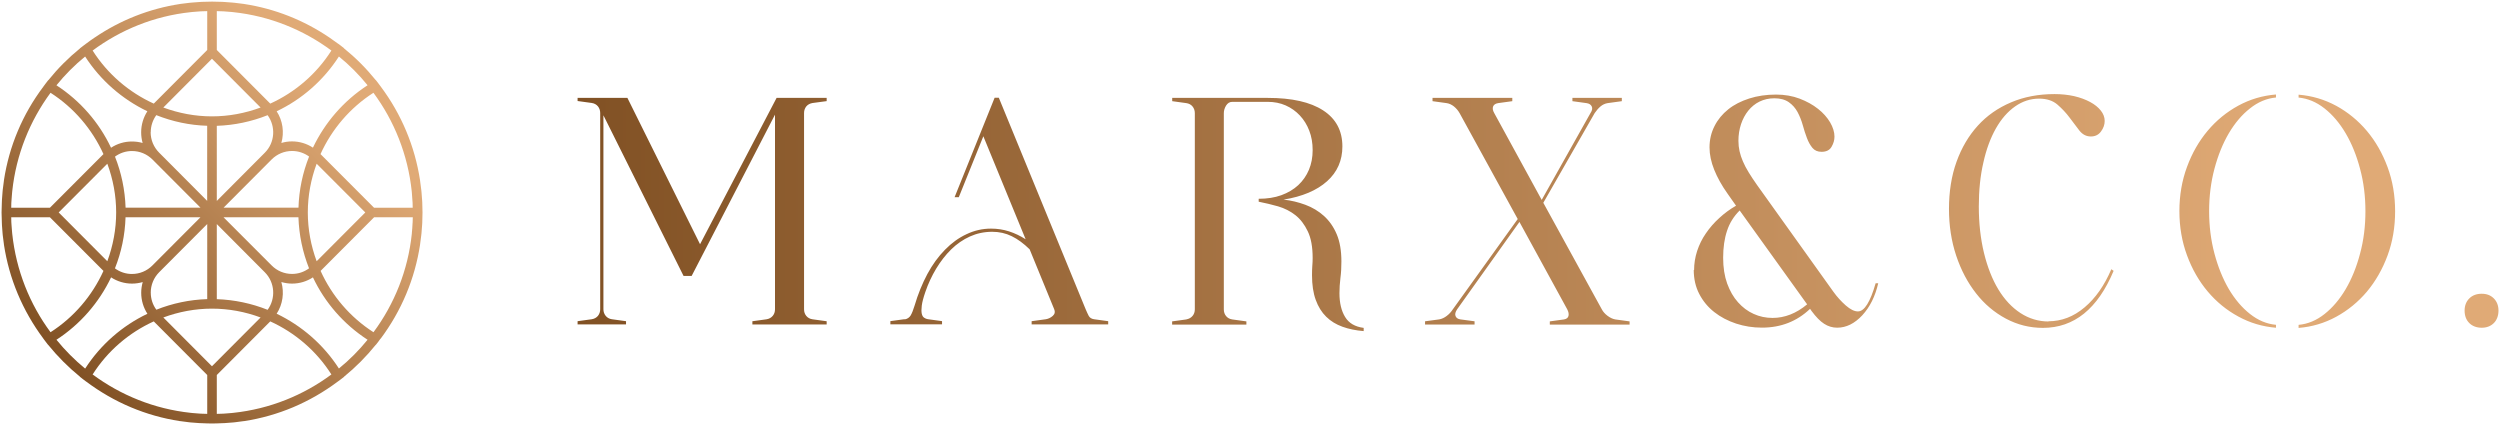
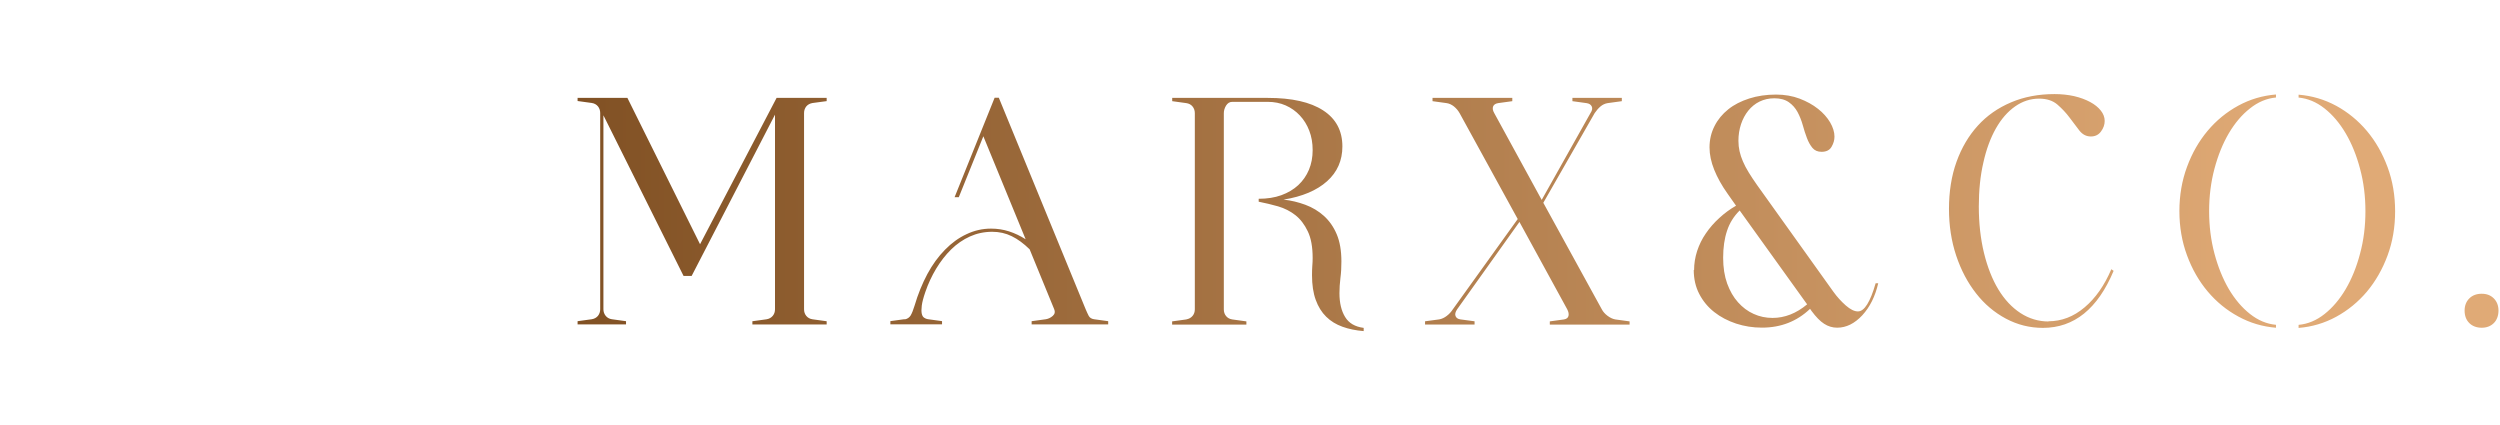
<svg xmlns="http://www.w3.org/2000/svg" width="200px" height="34px" viewBox="0 0 200 34" version="1.1">
  <defs>
    <linearGradient id="linear0" gradientUnits="userSpaceOnUse" x1="9.54" y1="55.47" x2="55.47" y2="9.54" gradientTransform="matrix(0.518,0,0,0.52,0.122,0.113)">
      <stop offset="0" style="stop-color:rgb(50.588%,31.765%,14.118%);stop-opacity:1;" />
      <stop offset="0.89" style="stop-color:rgb(87.843%,66.667%,46.275%);stop-opacity:1;" />
    </linearGradient>
    <linearGradient id="linear1" gradientUnits="userSpaceOnUse" x1="88.97" y1="32.5" x2="385.59" y2="32.5" gradientTransform="matrix(0.518,0,0,0.52,0.122,0.113)">
      <stop offset="0" style="stop-color:rgb(50.588%,31.765%,14.118%);stop-opacity:1;" />
      <stop offset="0.89" style="stop-color:rgb(87.843%,66.667%,46.275%);stop-opacity:1;" />
    </linearGradient>
  </defs>
  <g id="surface1">
-     <path style=" stroke:none;fill-rule:nonzero;fill:url(#linear0);" d="M 30.449 27.098 C 32.121 24.859 33.191 22.297 33.605 19.574 C 33.605 19.57 33.605 19.562 33.605 19.559 C 33.641 19.309 33.672 19.055 33.703 18.801 C 33.707 18.754 33.711 18.703 33.719 18.656 C 33.738 18.43 33.754 18.215 33.77 17.992 C 33.77 17.93 33.773 17.875 33.781 17.816 C 33.789 17.547 33.801 17.273 33.801 17.004 C 33.801 16.734 33.789 16.457 33.781 16.188 C 33.781 16.129 33.773 16.074 33.77 16.016 C 33.758 15.793 33.738 15.57 33.719 15.348 C 33.719 15.305 33.707 15.25 33.703 15.203 C 33.676 14.949 33.645 14.695 33.605 14.445 C 33.605 14.441 33.605 14.438 33.605 14.43 C 33.191 11.711 32.121 9.145 30.449 6.91 C 30.391 6.832 30.34 6.754 30.277 6.68 L 30.07 6.41 L 30.059 6.41 C 29.305 5.477 28.453 4.621 27.516 3.863 L 27.516 3.852 C 27.516 3.852 27.254 3.645 27.254 3.645 C 27.18 3.59 27.109 3.535 27.035 3.484 C 27.023 3.477 27.02 3.473 27.008 3.469 C 26.797 3.309 26.582 3.156 26.367 3.012 C 24.301 1.609 21.984 0.695 19.539 0.32 C 19.523 0.32 19.508 0.32 19.492 0.312 C 19.254 0.277 19.016 0.246 18.77 0.223 C 18.715 0.215 18.652 0.211 18.594 0.207 C 18.387 0.184 18.18 0.168 17.973 0.16 C 17.906 0.16 17.84 0.148 17.773 0.148 C 17.504 0.137 17.238 0.129 16.969 0.129 C 16.699 0.129 16.43 0.137 16.164 0.148 C 16.098 0.148 16.031 0.16 15.965 0.16 C 15.758 0.168 15.551 0.184 15.344 0.207 C 15.285 0.211 15.223 0.215 15.168 0.223 C 14.922 0.246 14.684 0.277 14.445 0.312 C 14.43 0.312 14.414 0.312 14.398 0.32 C 11.953 0.695 9.641 1.602 7.57 3.008 C 7.57 3.008 7.566 3.008 7.562 3.012 C 7.344 3.156 7.133 3.309 6.922 3.469 C 6.914 3.473 6.902 3.484 6.891 3.488 C 6.82 3.539 6.746 3.594 6.676 3.652 L 6.406 3.859 L 6.406 3.867 C 5.473 4.625 4.621 5.48 3.867 6.418 L 3.855 6.418 C 3.855 6.418 3.648 6.688 3.648 6.688 C 3.594 6.758 3.543 6.836 3.484 6.91 C 3.484 6.91 3.48 6.918 3.473 6.926 C 1.801 9.145 0.73 11.699 0.316 14.414 C 0.316 14.43 0.316 14.445 0.312 14.461 C 0.277 14.699 0.246 14.941 0.219 15.184 C 0.215 15.242 0.211 15.305 0.203 15.359 C 0.184 15.57 0.168 15.777 0.156 15.988 C 0.156 16.055 0.148 16.125 0.148 16.191 C 0.137 16.461 0.125 16.727 0.125 16.996 C 0.125 17.266 0.137 17.539 0.148 17.801 C 0.148 17.871 0.156 17.938 0.156 18.008 C 0.168 18.215 0.184 18.426 0.203 18.637 C 0.211 18.691 0.215 18.754 0.219 18.812 C 0.246 19.055 0.277 19.293 0.312 19.531 C 0.312 19.547 0.312 19.562 0.316 19.578 C 0.73 22.297 1.801 24.848 3.465 27.082 C 3.465 27.086 3.473 27.09 3.473 27.098 C 3.531 27.168 3.582 27.246 3.641 27.32 L 3.848 27.59 L 3.855 27.59 C 4.613 28.523 5.465 29.379 6.398 30.137 L 6.398 30.148 C 6.398 30.148 6.664 30.355 6.664 30.355 C 6.738 30.41 6.812 30.465 6.887 30.523 C 6.891 30.523 6.898 30.531 6.902 30.531 C 9.133 32.203 11.68 33.27 14.383 33.688 C 14.398 33.688 14.414 33.688 14.43 33.691 C 14.668 33.727 14.906 33.758 15.152 33.785 C 15.207 33.789 15.27 33.793 15.328 33.801 C 15.535 33.82 15.742 33.836 15.953 33.848 C 16.02 33.848 16.09 33.855 16.156 33.855 C 16.426 33.867 16.688 33.879 16.957 33.879 C 17.23 33.879 17.496 33.867 17.762 33.855 C 17.828 33.855 17.895 33.848 17.965 33.848 C 18.172 33.836 18.383 33.82 18.59 33.801 C 18.648 33.793 18.707 33.789 18.766 33.785 C 19.008 33.758 19.25 33.727 19.488 33.691 C 19.504 33.691 19.52 33.691 19.535 33.688 C 22.242 33.27 24.785 32.199 27.02 30.527 C 27.02 30.527 27.023 30.527 27.027 30.523 C 27.102 30.465 27.18 30.41 27.254 30.355 L 27.523 30.148 L 27.523 30.137 C 28.453 29.379 29.305 28.523 30.059 27.586 L 30.07 27.586 C 30.07 27.586 30.277 27.32 30.277 27.32 C 30.336 27.246 30.391 27.168 30.441 27.09 Z M 33 17.93 C 32.992 18.145 32.977 18.363 32.953 18.578 C 32.953 18.621 32.945 18.66 32.945 18.703 C 32.641 21.629 31.547 24.328 29.879 26.578 C 28.004 25.375 26.547 23.66 25.648 21.672 L 29.926 17.383 L 33.023 17.383 C 33.023 17.512 33.023 17.641 33.012 17.77 C 33.012 17.824 33.008 17.875 33 17.93 Z M 21.41 24.785 C 20.125 24.273 18.75 23.98 17.344 23.934 L 17.344 17.926 L 21.188 21.785 C 22 22.602 22.07 23.883 21.41 24.785 Z M 18.668 33.027 C 18.617 33.031 18.562 33.035 18.512 33.043 C 18.309 33.062 18.113 33.078 17.91 33.09 C 17.852 33.09 17.781 33.098 17.719 33.098 C 17.598 33.105 17.469 33.105 17.344 33.109 L 17.344 30 L 21.621 25.711 C 23.602 26.613 25.316 28.074 26.512 29.957 C 24.273 31.621 21.586 32.715 18.668 33.027 Z M 16.012 33.09 C 15.809 33.078 15.605 33.062 15.41 33.043 C 15.359 33.043 15.309 33.031 15.254 33.027 C 12.336 32.715 9.656 31.617 7.41 29.957 C 8.605 28.074 10.32 26.613 12.301 25.711 L 16.578 30 L 16.578 33.109 C 16.457 33.109 16.324 33.109 16.203 33.098 C 16.141 33.098 16.074 33.094 16.012 33.09 Z M 12.059 23.418 C 12.059 22.801 12.297 22.219 12.734 21.777 L 16.578 17.922 L 16.578 23.93 C 15.172 23.973 13.793 24.266 12.508 24.777 C 12.219 24.387 12.062 23.914 12.062 23.414 Z M 0.98 18.711 C 0.977 18.66 0.969 18.609 0.965 18.555 C 0.945 18.352 0.93 18.156 0.918 17.953 C 0.918 17.891 0.906 17.824 0.906 17.762 C 0.902 17.637 0.902 17.508 0.898 17.383 L 3.996 17.383 L 8.277 21.672 C 7.375 23.66 5.918 25.375 4.043 26.578 C 2.379 24.332 1.293 21.637 0.98 18.711 Z M 0.918 16.047 C 0.93 15.844 0.945 15.641 0.965 15.445 C 0.965 15.391 0.977 15.34 0.98 15.289 C 1.293 12.363 2.387 9.672 4.043 7.422 C 5.918 8.625 7.375 10.34 8.277 12.328 L 3.996 16.617 L 0.898 16.617 C 0.898 16.492 0.898 16.363 0.906 16.238 C 0.906 16.176 0.914 16.109 0.918 16.047 Z M 4.695 16.996 L 8.586 13.098 C 9.043 14.332 9.293 15.652 9.293 16.996 C 9.293 18.344 9.043 19.66 8.586 20.898 Z M 12.059 10.578 C 12.059 10.078 12.219 9.605 12.504 9.211 C 13.789 9.723 15.168 10.02 16.574 10.062 L 16.574 16.07 L 12.73 12.211 C 12.297 11.777 12.051 11.195 12.051 10.57 Z M 15.254 0.973 C 15.309 0.969 15.359 0.965 15.406 0.957 C 15.605 0.938 15.809 0.922 16.012 0.91 C 16.074 0.91 16.133 0.902 16.203 0.902 C 16.324 0.895 16.457 0.895 16.578 0.891 L 16.578 4 L 12.301 8.289 C 10.32 7.387 8.605 5.926 7.41 4.043 C 9.656 2.379 12.336 1.281 15.254 0.973 Z M 17.91 0.91 C 18.113 0.922 18.316 0.938 18.516 0.957 C 18.57 0.957 18.621 0.969 18.668 0.973 C 21.586 1.285 24.27 2.383 26.512 4.043 C 25.316 5.926 23.602 7.387 21.621 8.289 L 17.344 4 L 17.344 0.891 C 17.469 0.891 17.598 0.891 17.719 0.902 C 17.781 0.902 17.852 0.906 17.91 0.91 Z M 21.188 12.215 L 17.344 16.074 L 17.344 10.066 C 18.75 10.02 20.125 9.727 21.41 9.215 C 22.07 10.117 22 11.402 21.188 12.215 Z M 23.875 16.613 L 17.887 16.613 L 21.73 12.758 C 22.164 12.324 22.746 12.078 23.367 12.078 C 23.863 12.078 24.336 12.238 24.727 12.523 C 24.215 13.812 23.922 15.195 23.879 16.605 Z M 16.957 29.301 L 13.066 25.398 C 14.301 24.941 15.617 24.691 16.957 24.691 C 18.301 24.691 19.617 24.941 20.848 25.398 Z M 16.957 4.699 L 20.848 8.602 C 19.617 9.059 18.301 9.309 16.957 9.309 C 15.617 9.309 14.301 9.059 13.066 8.602 Z M 16.035 16.613 L 10.047 16.613 C 10 15.199 9.711 13.816 9.199 12.531 C 9.594 12.238 10.062 12.082 10.559 12.082 C 11.18 12.082 11.758 12.324 12.199 12.762 L 16.043 16.617 Z M 10.047 17.383 L 16.035 17.383 L 12.191 21.238 C 11.758 21.672 11.18 21.918 10.555 21.918 C 10.059 21.918 9.586 21.758 9.195 21.469 C 9.707 20.184 10 18.801 10.043 17.387 Z M 17.887 17.383 L 23.875 17.383 C 23.922 18.797 24.211 20.176 24.723 21.465 C 24.328 21.758 23.859 21.914 23.363 21.914 C 22.746 21.914 22.164 21.672 21.727 21.23 L 17.879 17.379 Z M 24.625 16.996 C 24.625 15.648 24.875 14.332 25.332 13.098 L 29.223 16.996 L 25.332 20.898 C 24.875 19.66 24.625 18.344 24.625 16.996 Z M 32.938 15.297 C 32.938 15.34 32.949 15.379 32.949 15.422 C 32.969 15.637 32.984 15.848 32.996 16.07 C 32.996 16.121 33 16.172 33.008 16.23 C 33.012 16.359 33.012 16.488 33.016 16.617 L 29.922 16.617 L 25.641 12.328 C 26.543 10.34 28 8.625 29.875 7.422 C 31.539 9.672 32.629 12.371 32.938 15.297 Z M 29.406 6.82 C 27.496 8.059 25.992 9.801 25.035 11.812 C 24.543 11.488 23.961 11.312 23.363 11.312 C 23.066 11.312 22.781 11.355 22.508 11.438 C 22.75 10.594 22.625 9.66 22.133 8.902 C 24.145 7.949 25.879 6.434 27.113 4.52 C 27.953 5.203 28.723 5.977 29.406 6.82 Z M 6.809 4.52 C 8.043 6.434 9.785 7.941 11.789 8.902 C 11.469 9.398 11.293 9.98 11.293 10.582 C 11.293 10.875 11.332 11.164 11.41 11.438 C 11.137 11.359 10.848 11.32 10.555 11.32 C 9.949 11.32 9.375 11.496 8.883 11.82 C 7.93 9.801 6.422 8.062 4.516 6.824 C 5.199 5.98 5.969 5.207 6.809 4.523 Z M 4.516 27.18 C 6.426 25.941 7.93 24.199 8.887 22.188 C 9.379 22.512 9.961 22.688 10.559 22.688 C 10.855 22.688 11.141 22.645 11.418 22.566 C 11.34 22.84 11.297 23.129 11.297 23.422 C 11.297 24.031 11.473 24.609 11.793 25.102 C 9.785 26.059 8.047 27.57 6.812 29.488 C 5.977 28.801 5.203 28.027 4.52 27.184 Z M 27.113 29.48 C 25.879 27.566 24.137 26.059 22.133 25.098 C 22.625 24.34 22.75 23.406 22.508 22.562 C 22.781 22.641 23.066 22.688 23.363 22.688 C 23.969 22.688 24.543 22.512 25.035 22.188 C 25.988 24.203 27.496 25.941 29.406 27.18 C 28.723 28.023 27.953 28.797 27.113 29.48 Z M 27.113 29.48 " />
    <path style=" stroke:none;fill-rule:nonzero;fill:url(#linear1);" d="M 46.211 7.828 L 50.191 7.828 L 56.004 19.539 L 62.129 7.828 L 66.133 7.828 L 66.133 8.09 L 64.996 8.242 C 64.789 8.281 64.625 8.367 64.504 8.512 C 64.387 8.66 64.324 8.836 64.324 9.043 L 64.324 24.742 C 64.324 24.953 64.387 25.129 64.504 25.273 C 64.625 25.418 64.789 25.512 64.996 25.543 L 66.133 25.699 L 66.133 25.957 L 60.191 25.957 L 60.191 25.699 L 61.324 25.543 C 61.531 25.508 61.691 25.418 61.816 25.273 C 61.938 25.129 62 24.953 62 24.742 L 62 9.172 L 55.332 22.074 L 54.684 22.074 L 48.273 9.223 L 48.273 24.738 C 48.273 24.945 48.336 25.121 48.457 25.27 C 48.574 25.414 48.738 25.508 48.945 25.539 L 50.082 25.695 L 50.082 25.953 L 46.207 25.953 L 46.207 25.695 L 47.344 25.539 C 47.551 25.504 47.711 25.414 47.836 25.27 C 47.953 25.121 48.016 24.945 48.016 24.738 L 48.016 9.039 C 48.016 8.832 47.953 8.656 47.836 8.508 C 47.715 8.363 47.551 8.27 47.344 8.238 L 46.207 8.082 L 46.207 7.82 Z M 72.383 25.551 C 72.59 25.512 72.746 25.406 72.852 25.238 C 72.953 25.066 73.059 24.805 73.164 24.457 C 73.438 23.527 73.785 22.68 74.191 21.918 C 74.602 21.156 75.074 20.512 75.602 19.977 C 76.125 19.441 76.699 19.023 77.324 18.734 C 77.945 18.438 78.598 18.289 79.285 18.289 C 79.785 18.289 80.266 18.363 80.719 18.508 C 81.176 18.656 81.621 18.867 82.051 19.141 L 78.668 10.902 L 76.703 15.777 L 76.367 15.777 L 79.57 7.82 L 79.906 7.82 L 86.852 24.738 C 86.941 24.945 87.02 25.121 87.098 25.27 C 87.176 25.414 87.316 25.508 87.523 25.539 L 88.656 25.695 L 88.656 25.953 L 82.531 25.953 L 82.531 25.695 L 83.668 25.539 C 83.875 25.504 84.062 25.414 84.223 25.27 C 84.387 25.121 84.426 24.945 84.336 24.738 L 82.371 19.945 C 81.891 19.477 81.414 19.125 80.938 18.895 C 80.461 18.66 79.945 18.543 79.375 18.543 C 78.734 18.543 78.141 18.672 77.594 18.918 C 77.043 19.168 76.539 19.516 76.094 19.953 C 75.645 20.395 75.246 20.91 74.891 21.496 C 74.539 22.082 74.25 22.707 74.027 23.359 C 73.871 23.812 73.777 24.172 73.742 24.449 C 73.707 24.723 73.707 24.941 73.742 25.098 C 73.777 25.254 73.84 25.359 73.934 25.418 C 74.027 25.484 74.125 25.52 74.23 25.535 L 75.363 25.691 L 75.363 25.949 L 71.23 25.949 L 71.23 25.691 L 72.363 25.535 Z M 94.91 25.551 C 95.117 25.512 95.277 25.422 95.402 25.277 C 95.523 25.133 95.586 24.957 95.586 24.746 L 95.586 9.047 C 95.586 8.84 95.523 8.664 95.402 8.516 C 95.285 8.371 95.117 8.281 94.91 8.25 L 93.777 8.094 L 93.777 7.832 L 101.422 7.832 C 103.352 7.832 104.824 8.164 105.852 8.832 C 106.875 9.496 107.391 10.457 107.391 11.719 C 107.391 12.84 106.98 13.773 106.16 14.504 C 105.344 15.234 104.184 15.727 102.684 15.969 C 103.289 16.035 103.871 16.176 104.43 16.383 C 104.988 16.59 105.488 16.891 105.918 17.277 C 106.348 17.668 106.691 18.156 106.938 18.742 C 107.188 19.332 107.312 20.059 107.312 20.918 C 107.312 21.387 107.289 21.828 107.234 22.238 C 107.184 22.656 107.156 23.062 107.156 23.453 C 107.156 24.234 107.309 24.871 107.609 25.359 C 107.91 25.855 108.406 26.141 109.094 26.23 L 109.094 26.488 C 108.473 26.438 107.91 26.324 107.402 26.141 C 106.891 25.957 106.457 25.695 106.094 25.336 C 105.734 24.984 105.453 24.531 105.258 23.988 C 105.059 23.445 104.961 22.785 104.961 22.012 C 104.961 21.738 104.969 21.492 104.984 21.273 C 105.004 21.055 105.012 20.848 105.012 20.641 C 105.012 19.754 104.883 19.043 104.621 18.504 C 104.363 17.961 104.031 17.527 103.629 17.211 C 103.227 16.895 102.762 16.66 102.246 16.508 C 101.727 16.363 101.215 16.238 100.695 16.137 L 100.695 15.902 C 101.371 15.902 101.973 15.809 102.504 15.617 C 103.039 15.422 103.488 15.156 103.863 14.809 C 104.234 14.461 104.516 14.055 104.715 13.582 C 104.914 13.105 105.012 12.582 105.012 12.012 C 105.012 11.438 104.922 10.922 104.742 10.457 C 104.562 9.988 104.312 9.582 103.992 9.242 C 103.672 8.898 103.293 8.629 102.855 8.434 C 102.418 8.242 101.941 8.148 101.422 8.148 L 98.578 8.148 C 98.371 8.148 98.211 8.25 98.086 8.445 C 97.965 8.645 97.906 8.848 97.906 9.055 L 97.906 24.754 C 97.906 24.961 97.965 25.137 98.086 25.285 C 98.203 25.43 98.371 25.523 98.578 25.555 L 99.711 25.711 L 99.711 25.969 L 93.77 25.969 L 93.77 25.711 L 94.902 25.555 Z M 114.004 25.965 L 114.004 25.703 L 115.141 25.551 C 115.348 25.512 115.543 25.422 115.734 25.277 C 115.926 25.133 116.09 24.957 116.227 24.746 L 121.418 17.523 L 116.766 9.047 C 116.648 8.84 116.496 8.664 116.316 8.516 C 116.133 8.371 115.941 8.281 115.734 8.25 L 114.602 8.094 L 114.602 7.832 L 120.984 7.832 L 120.984 8.094 L 119.848 8.25 C 119.641 8.285 119.508 8.371 119.449 8.516 C 119.391 8.664 119.422 8.84 119.539 9.047 L 123.336 15.992 L 127.238 9.047 C 127.379 8.84 127.41 8.664 127.34 8.516 C 127.273 8.371 127.133 8.281 126.926 8.25 L 125.793 8.094 L 125.793 7.832 L 129.746 7.832 L 129.746 8.094 L 128.609 8.25 C 128.402 8.285 128.211 8.371 128.039 8.516 C 127.867 8.664 127.715 8.84 127.574 9.047 L 123.465 16.223 L 128.145 24.746 C 128.246 24.941 128.402 25.113 128.609 25.27 C 128.816 25.422 129.023 25.52 129.23 25.555 L 130.367 25.711 L 130.367 25.969 L 123.984 25.969 L 123.984 25.711 L 125.117 25.555 C 125.324 25.52 125.445 25.422 125.48 25.27 C 125.516 25.113 125.48 24.941 125.379 24.746 L 121.555 17.754 L 116.57 24.746 C 116.43 24.957 116.387 25.133 116.441 25.277 C 116.492 25.422 116.621 25.52 116.828 25.551 L 117.965 25.703 L 117.965 25.965 Z M 135.527 21.609 C 135.527 21.094 135.609 20.582 135.77 20.082 C 135.934 19.586 136.164 19.109 136.469 18.672 C 136.77 18.23 137.129 17.816 137.543 17.441 C 137.957 17.059 138.398 16.734 138.883 16.457 L 138.207 15.496 C 137.742 14.844 137.387 14.203 137.137 13.582 C 136.887 12.957 136.762 12.363 136.762 11.793 C 136.762 11.168 136.898 10.602 137.164 10.082 C 137.426 9.562 137.793 9.121 138.262 8.746 C 138.727 8.371 139.289 8.09 139.941 7.879 C 140.59 7.672 141.309 7.566 142.086 7.566 C 142.773 7.566 143.402 7.676 143.969 7.891 C 144.539 8.109 145.027 8.379 145.441 8.707 C 145.855 9.031 146.176 9.398 146.41 9.789 C 146.641 10.188 146.758 10.57 146.758 10.93 C 146.758 11.207 146.68 11.48 146.523 11.746 C 146.367 12.016 146.098 12.145 145.723 12.145 C 145.41 12.145 145.172 12.039 144.996 11.832 C 144.824 11.625 144.672 11.359 144.555 11.043 C 144.434 10.723 144.32 10.379 144.219 10.004 C 144.113 9.629 143.977 9.289 143.805 8.965 C 143.633 8.648 143.402 8.383 143.105 8.176 C 142.809 7.969 142.426 7.863 141.945 7.863 C 141.516 7.863 141.121 7.953 140.766 8.125 C 140.414 8.297 140.117 8.539 139.863 8.852 C 139.613 9.16 139.418 9.527 139.281 9.938 C 139.145 10.352 139.074 10.793 139.074 11.258 C 139.074 11.551 139.105 11.832 139.164 12.098 C 139.227 12.371 139.312 12.637 139.434 12.914 C 139.551 13.191 139.707 13.484 139.898 13.797 C 140.09 14.109 140.312 14.445 140.57 14.809 L 146.668 23.336 C 146.965 23.75 147.297 24.113 147.664 24.438 C 148.031 24.758 148.355 24.914 148.633 24.914 C 149.152 24.914 149.621 24.16 150.051 22.66 L 150.258 22.66 C 150.016 23.715 149.59 24.566 148.98 25.227 C 148.367 25.883 147.699 26.215 146.977 26.215 C 146.594 26.215 146.25 26.109 145.93 25.902 C 145.605 25.695 145.281 25.355 144.934 24.891 L 144.805 24.707 C 143.754 25.711 142.469 26.211 140.957 26.211 C 140.23 26.211 139.543 26.102 138.887 25.887 C 138.234 25.668 137.648 25.367 137.145 24.969 C 136.633 24.57 136.234 24.082 135.941 23.516 C 135.645 22.949 135.5 22.305 135.5 21.598 Z M 139.168 16.844 C 138.699 17.309 138.363 17.848 138.164 18.461 C 137.957 19.074 137.852 19.797 137.852 20.625 C 137.852 21.402 137.961 22.09 138.172 22.68 C 138.391 23.277 138.676 23.777 139.039 24.18 C 139.402 24.586 139.816 24.902 140.293 25.113 C 140.762 25.328 141.273 25.434 141.805 25.434 C 142.781 25.434 143.707 25.07 144.57 24.348 L 139.172 16.836 Z M 163.867 25.703 C 164.918 25.703 165.883 25.336 166.762 24.594 C 167.645 23.852 168.355 22.832 168.906 21.539 L 169.09 21.668 C 167.816 24.707 165.93 26.23 163.434 26.23 C 162.383 26.23 161.398 25.984 160.473 25.492 C 159.555 25 158.754 24.328 158.086 23.469 C 157.414 22.613 156.883 21.609 156.496 20.453 C 156.109 19.293 155.918 18.043 155.918 16.699 C 155.918 15.348 156.117 14.062 156.523 12.941 C 156.926 11.82 157.496 10.855 158.227 10.051 C 158.957 9.246 159.844 8.629 160.887 8.188 C 161.93 7.742 163.094 7.527 164.363 7.527 C 164.914 7.527 165.438 7.582 165.93 7.691 C 166.422 7.805 166.848 7.965 167.211 8.16 C 167.574 8.355 167.859 8.586 168.066 8.848 C 168.27 9.105 168.375 9.383 168.375 9.676 C 168.375 9.973 168.277 10.254 168.078 10.52 C 167.883 10.789 167.609 10.918 167.27 10.918 C 166.902 10.918 166.598 10.758 166.348 10.441 C 166.102 10.117 165.836 9.773 165.562 9.402 C 165.289 9.031 164.961 8.688 164.594 8.367 C 164.227 8.051 163.738 7.891 163.133 7.891 C 162.441 7.891 161.801 8.098 161.211 8.512 C 160.613 8.93 160.102 9.516 159.672 10.273 C 159.242 11.031 158.902 11.949 158.668 13.008 C 158.422 14.066 158.305 15.242 158.305 16.52 C 158.305 17.863 158.445 19.105 158.719 20.238 C 158.996 21.371 159.379 22.344 159.867 23.152 C 160.359 23.965 160.953 24.598 161.641 25.047 C 162.328 25.492 163.082 25.719 163.891 25.719 Z M 182.078 7.801 C 181.34 7.867 180.641 8.16 180 8.672 C 179.355 9.176 178.789 9.844 178.305 10.664 C 177.824 11.484 177.441 12.43 177.156 13.5 C 176.871 14.57 176.73 15.703 176.73 16.895 C 176.73 18.082 176.871 19.219 177.156 20.285 C 177.441 21.355 177.824 22.301 178.305 23.125 C 178.789 23.941 179.355 24.609 180 25.117 C 180.648 25.629 181.34 25.918 182.078 25.984 L 182.078 26.219 C 181.012 26.133 180.004 25.836 179.07 25.324 C 178.129 24.816 177.312 24.145 176.613 23.316 C 175.914 22.484 175.363 21.523 174.961 20.426 C 174.555 19.332 174.352 18.152 174.352 16.891 C 174.352 15.625 174.555 14.445 174.961 13.352 C 175.363 12.254 175.914 11.293 176.613 10.461 C 177.312 9.629 178.125 8.965 179.07 8.449 C 180.004 7.941 181.012 7.645 182.078 7.559 Z M 183.887 25.988 C 184.625 25.922 185.32 25.633 185.965 25.121 C 186.609 24.613 187.172 23.949 187.656 23.129 C 188.141 22.305 188.523 21.363 188.805 20.289 C 189.094 19.223 189.234 18.09 189.234 16.898 C 189.234 15.711 189.094 14.574 188.805 13.504 C 188.523 12.438 188.141 11.488 187.656 10.668 C 187.176 9.852 186.609 9.184 185.965 8.676 C 185.316 8.164 184.625 7.875 183.887 7.805 L 183.887 7.574 C 184.953 7.66 185.957 7.957 186.898 8.465 C 187.832 8.977 188.652 9.645 189.352 10.477 C 190.051 11.309 190.598 12.27 191.004 13.367 C 191.41 14.461 191.609 15.641 191.609 16.902 C 191.609 18.168 191.41 19.348 191.004 20.441 C 190.598 21.539 190.047 22.5 189.352 23.332 C 188.652 24.16 187.832 24.828 186.898 25.34 C 185.957 25.852 184.953 26.148 183.887 26.234 Z M 197.168 24.848 C 197.168 24.453 197.293 24.125 197.543 23.875 C 197.789 23.629 198.121 23.5 198.535 23.5 C 198.953 23.5 199.258 23.629 199.508 23.875 C 199.754 24.125 199.879 24.453 199.879 24.848 C 199.879 25.242 199.754 25.598 199.508 25.844 C 199.258 26.094 198.93 26.219 198.535 26.219 C 198.145 26.219 197.789 26.094 197.543 25.844 C 197.293 25.598 197.168 25.262 197.168 24.848 Z M 197.168 24.848 " />
  </g>
</svg>